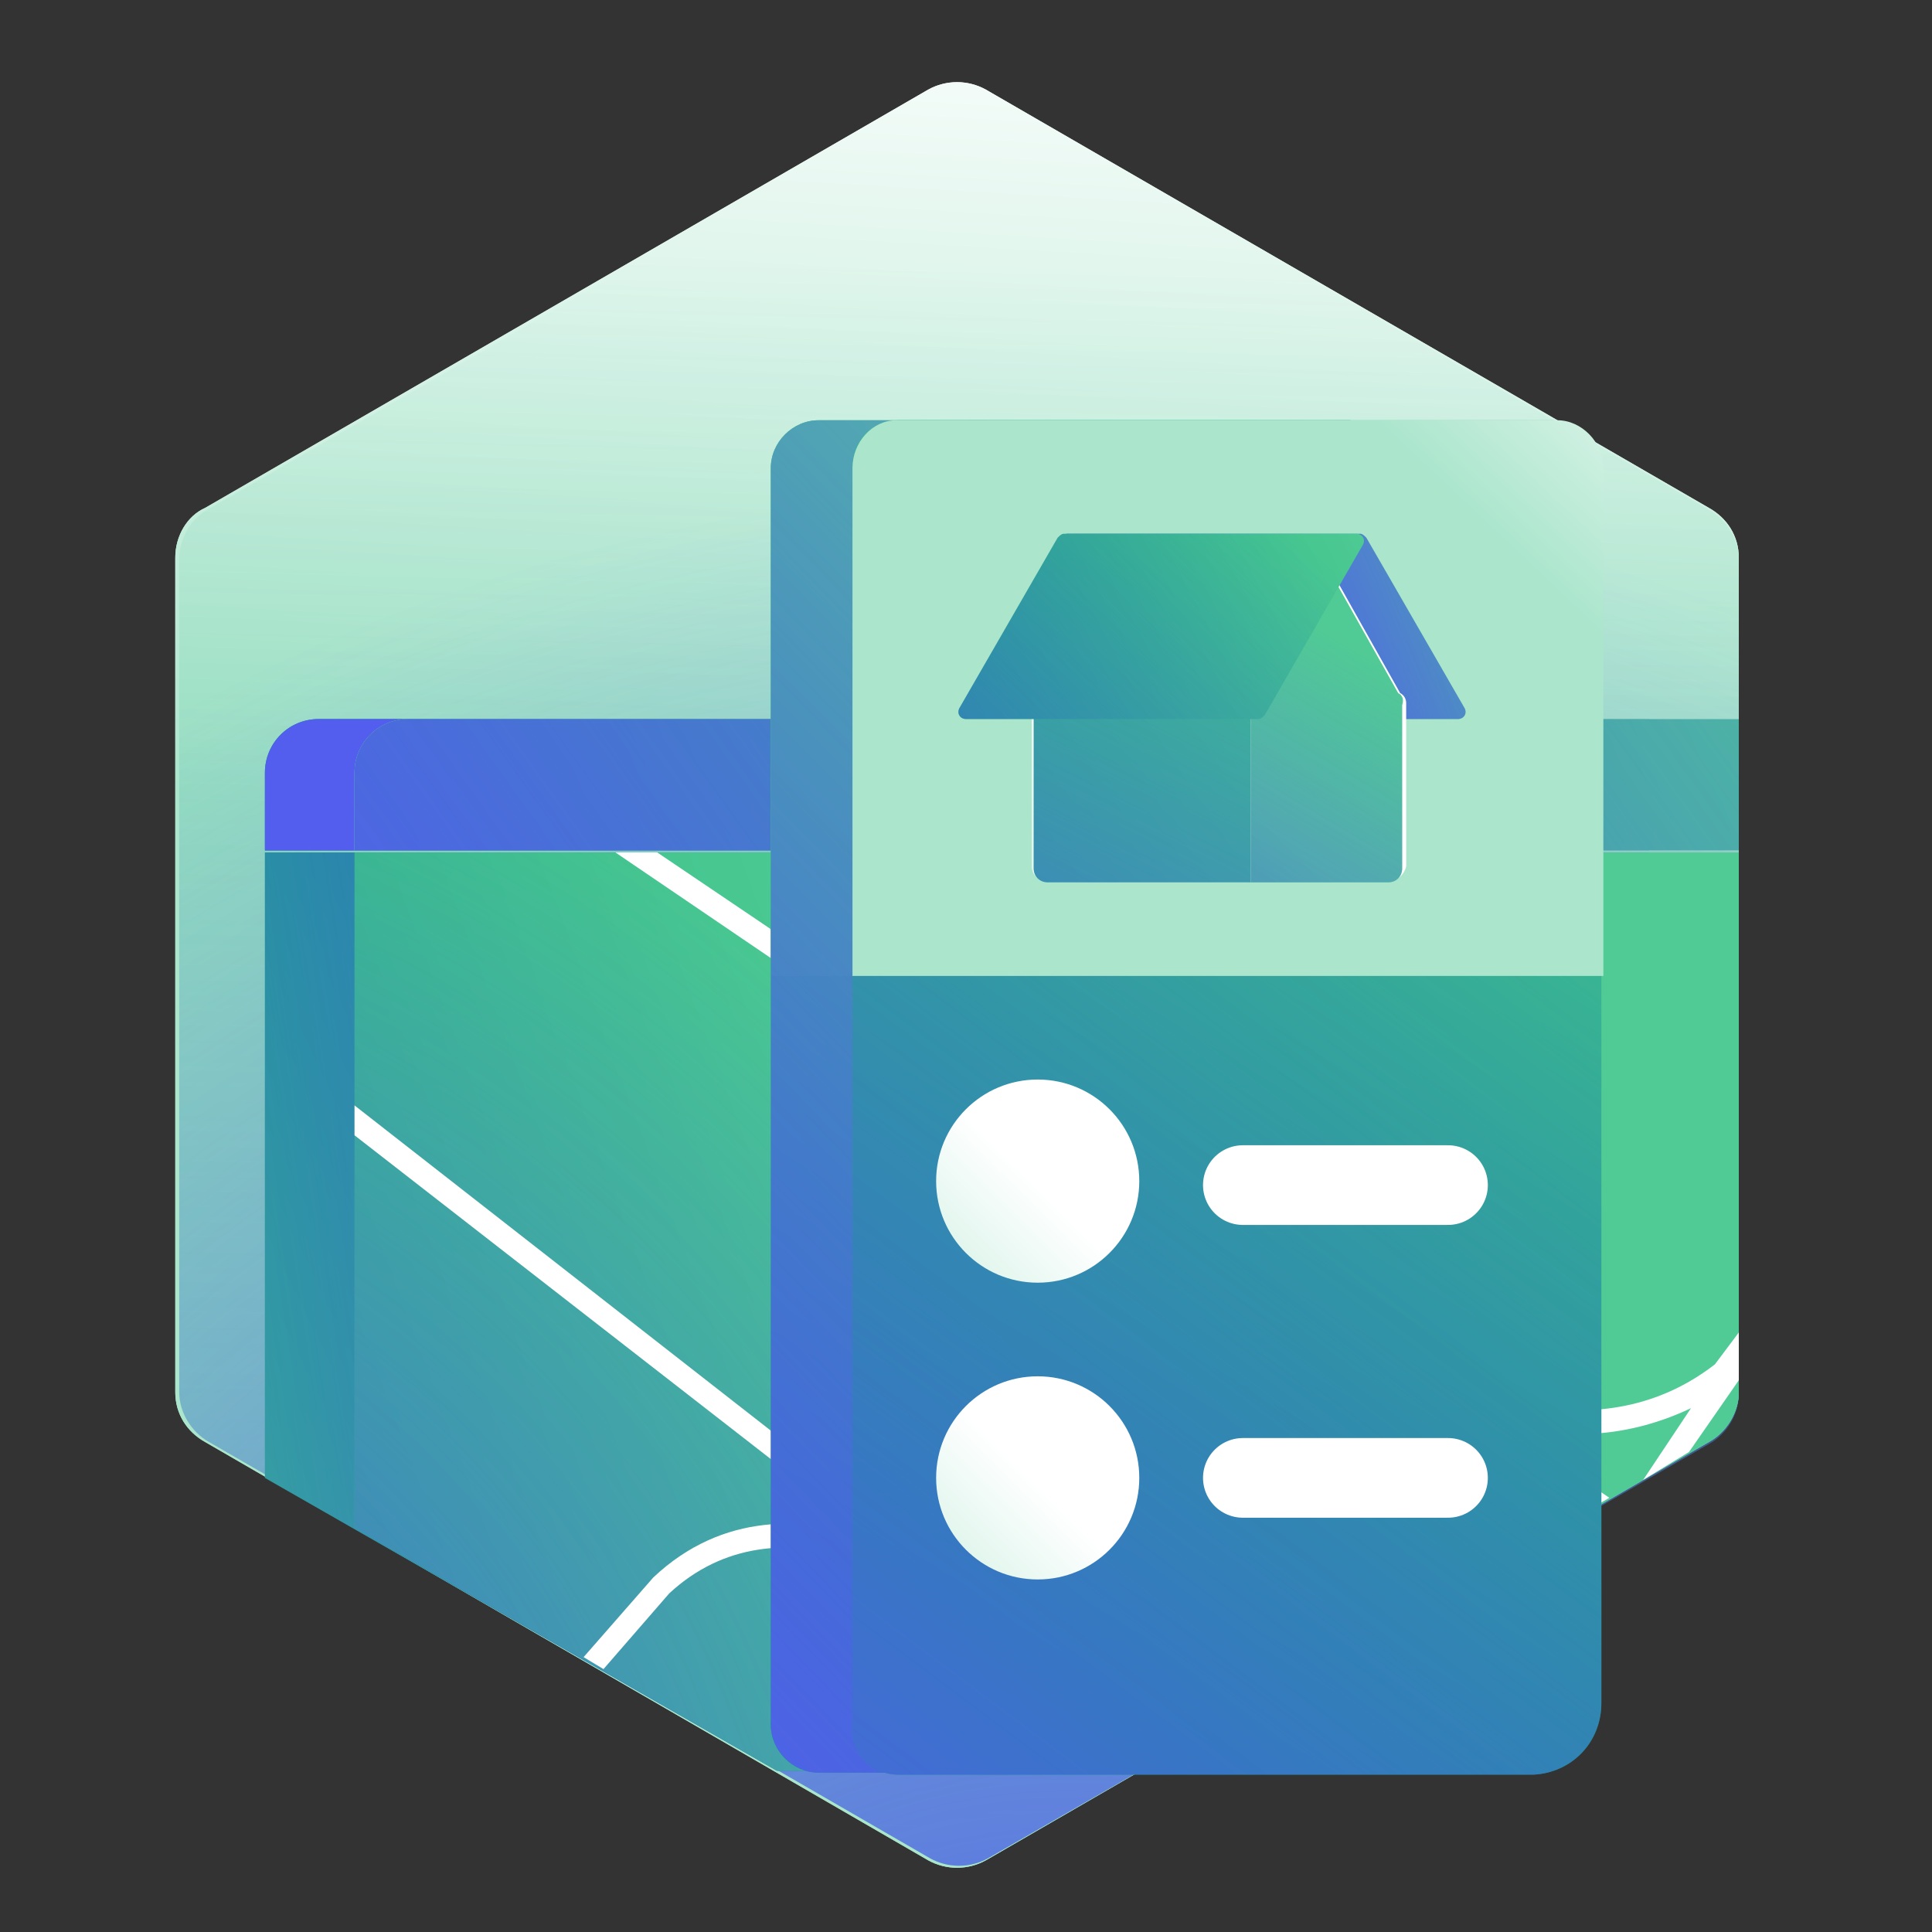
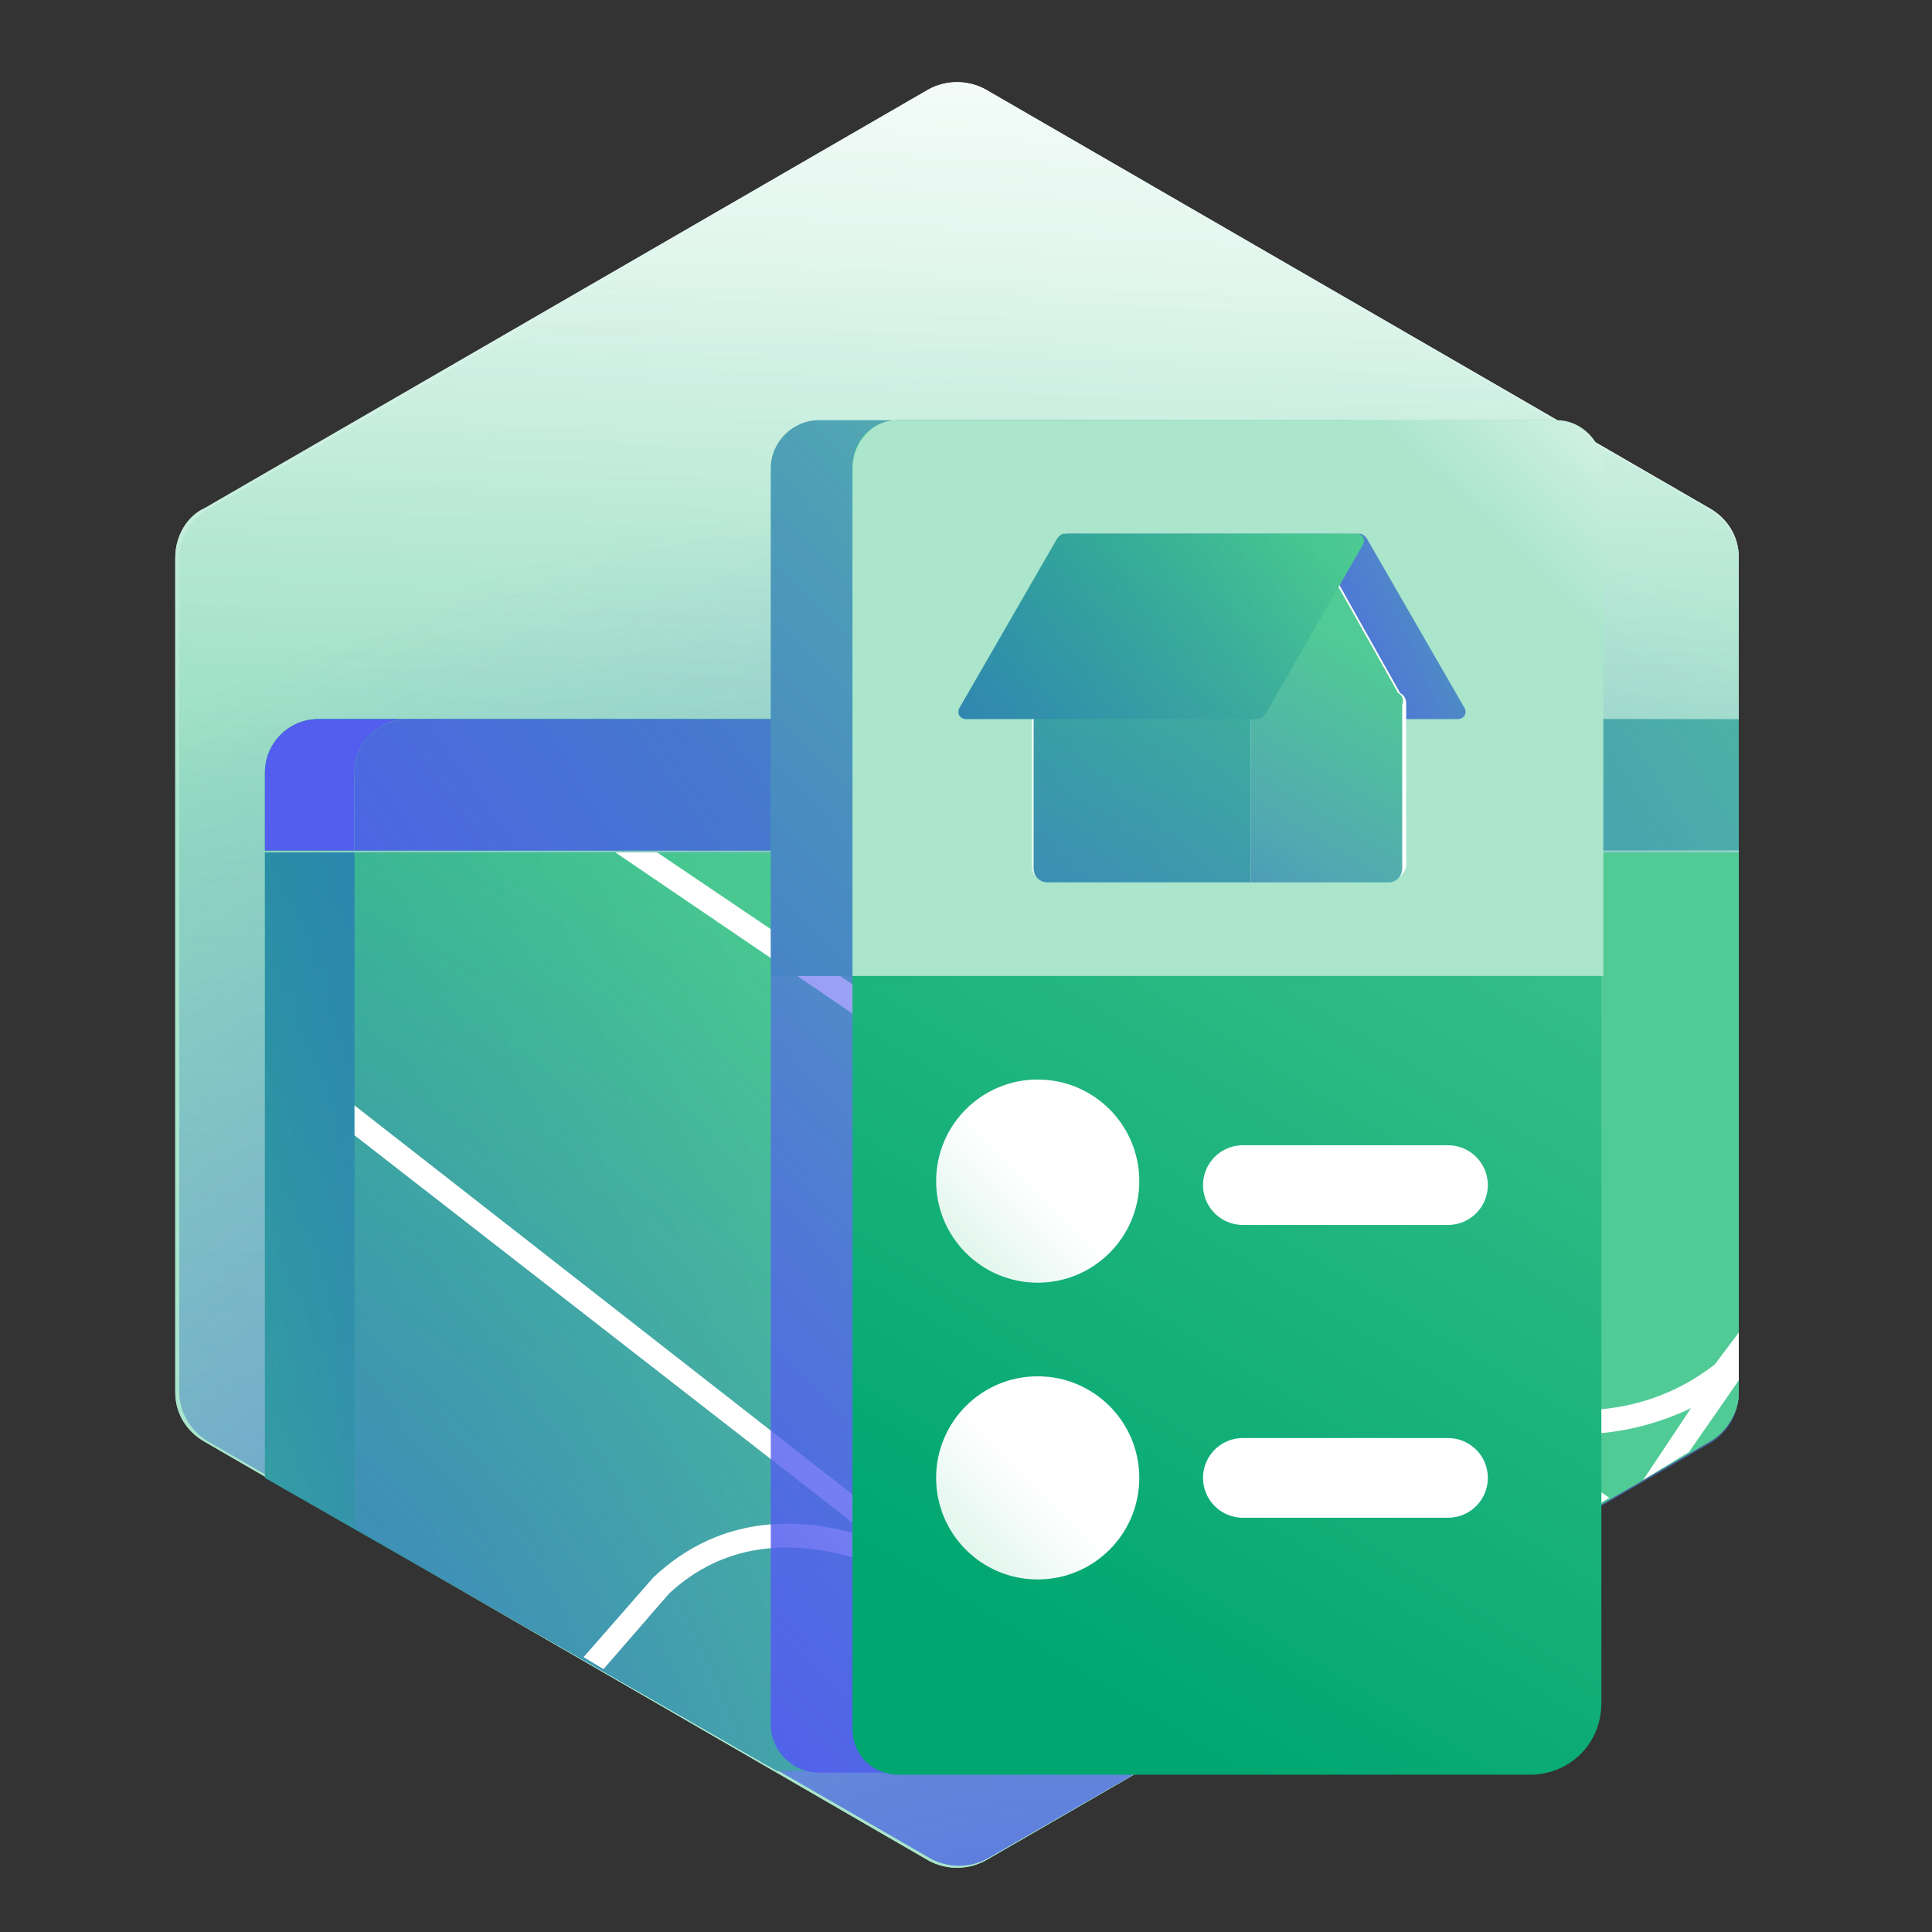
<svg xmlns="http://www.w3.org/2000/svg" width="97" height="97" viewBox="0 0 97 97" fill="none">
  <rect x="0" y="0" width="97" height="97" fill="#333333" stroke="none" />
  <g clip-path="url(#clip0_1195_13687)">
    <path d="M8.8 28V69.9C8.8 71 9.4 71.9 10.3 72.4L46.6 93.4C47.5 93.9 48.6 93.9 49.5 93.4L85.8 72.4C86.7 71.9 87.3 70.9 87.3 69.9V28C87.3 26.9 86.7 26 85.8 25.5L49.5 4.5C48.6 4 47.5 4 46.6 4.5L10.3 25.5C9.4 25.9 8.8 26.9 8.8 28Z" fill="url(#paint0_linear_1195_13687)" />
    <path d="M8.8 28V69.9C8.8 71 9.4 71.9 10.3 72.4L46.6 93.4C47.5 93.9 48.6 93.9 49.5 93.4L85.8 72.4C86.7 71.9 87.3 70.9 87.3 69.9V28C87.3 26.9 86.7 26 85.8 25.5L49.5 4.5C48.6 4 47.5 4 46.6 4.5L10.3 25.5C9.4 25.9 8.8 26.9 8.8 28Z" fill="url(#paint1_linear_1195_13687)" />
    <g opacity="0.5">
      <path d="M9 28.1V69.9C9 70.9 9.6 71.9 10.5 72.4L46.7 93.3C47.6 93.8 48.7 93.8 49.6 93.3L85.8 72.5C86.7 72 87.3 71 87.3 70V28.1C87.3 27.1 86.7 26.1 85.8 25.6L49.6 4.7C48.7 4.2 47.6 4.2 46.7 4.7L10.4 25.6C9.5 26.1 9 27.1 9 28.1Z" fill="url(#paint2_linear_1195_13687)" />
    </g>
    <path d="M9 28.1V69.9C9 70.9 9.6 71.9 10.5 72.4L46.7 93.3C47.6 93.8 48.7 93.8 49.6 93.3L85.8 72.5C86.7 72 87.3 71 87.3 70V28.1C87.3 27.1 86.7 26.1 85.8 25.6L49.6 4.7C48.7 4.2 47.6 4.2 46.7 4.7L10.4 25.6C9.5 26.1 9 27.1 9 28.1Z" fill="url(#paint3_radial_1195_13687)" />
    <path d="M82.7 36.1H16C14.5 36.1 13.3 37.3 13.3 38.8V42.7H82.8V36.1H82.7Z" fill="url(#paint4_linear_1195_13687)" />
    <path d="M82.7 36.1H16C14.5 36.1 13.3 37.3 13.3 38.8V42.7H82.8V36.1H82.7Z" fill="url(#paint5_linear_1195_13687)" />
    <path d="M13.3 42.8V74.2L39 88.9H52.8L81.3 72.4C82.2 71.9 82.8 70.9 82.8 69.9V42.8H13.3Z" fill="url(#paint6_linear_1195_13687)" />
    <path d="M13.3 42.8V74.2L39 88.9H52.8L81.3 72.4C82.2 71.9 82.8 70.9 82.8 69.9V42.8H13.3Z" fill="url(#paint7_linear_1195_13687)" />
    <path d="M17.8 42.8V76.7L39 88.9H57.3L85.8 72.4C86.7 71.9 87.3 70.9 87.3 69.9V42.8H17.8Z" fill="url(#paint8_linear_1195_13687)" />
    <path d="M17.8 42.8V76.7L39 88.9H57.3L85.8 72.4C86.7 71.9 87.3 70.9 87.3 69.9V42.8H17.8Z" fill="url(#paint9_radial_1195_13687)" />
    <path d="M58.1 88.4L59.2 87.8L50.6 81.1C50.6 81.1 50.3 80.9 49.8 80.5L17.8 55.5V57L43.9 77.3C40.5 76.1 36.3 75.9 32.8 79.2L29.3 83.2L30.3 83.8L33.6 80C39.1 74.9 46.7 79.6 49.1 81.4L58.1 88.4Z" fill="white" />
    <path d="M87.3 36.1H20.5C19 36.1 17.8 37.3 17.8 38.8V42.7H87.3V36.1Z" fill="url(#paint10_linear_1195_13687)" />
    <path d="M87.3 36.1H20.5C19 36.1 17.8 37.3 17.8 38.8V42.7H87.3V36.1Z" fill="url(#paint11_linear_1195_13687)" />
    <path d="M87.3 36.1H20.5C19 36.1 17.8 37.3 17.8 38.8V42.7H87.3V36.1Z" fill="url(#paint12_linear_1195_13687)" />
    <path d="M80.8 75.2L75.4 71.5C76.6 71.8 77.9 72 79.3 72C81.1 72 83 71.6 84.9 70.7L82.5 74.3L84.8 72.9L87.3 69.3V66.9L86.1 68.5C79.4 73.7 71.1 68.5 71 68.4H70.9L33 42.8H30.9L79.6 75.9L80.8 75.2Z" fill="white" />
-     <path d="M80.3 85.5V28.3L67.8 21.1H41.1C39.8 21.1 38.7 22.2 38.7 23.5V86.6C38.7 87.9 39.8 89 41.1 89H76.9C78.8 89 80.3 87.5 80.3 85.5Z" fill="url(#paint13_linear_1195_13687)" />
    <path d="M77.9 21.1H41.1C39.8 21.1 38.7 22.2 38.7 23.5V49H80.3V23.5C80.3 22.2 79.2 21.1 77.9 21.1Z" fill="url(#paint14_linear_1195_13687)" />
    <path d="M80.3 85.5V28.3L67.8 21.1H41.1C39.8 21.1 38.7 22.2 38.7 23.5V86.6C38.7 87.9 39.8 89 41.1 89H76.9C78.8 89 80.3 87.5 80.3 85.5Z" fill="url(#paint15_linear_1195_13687)" />
    <path d="M80.4 85.5V28.4L67.8 21.1H45.1C43.8 21.1 42.8 22.1 42.8 23.4V86.8C42.8 88.1 43.8 89.1 45.1 89.1H77C78.9 89 80.4 87.5 80.4 85.5Z" fill="url(#paint16_linear_1195_13687)" />
-     <path d="M80.4 85.5V28.4L67.8 21.1H45.1C43.8 21.1 42.8 22.1 42.8 23.4V86.8C42.8 88.1 43.8 89.1 45.1 89.1H77C78.9 89 80.4 87.5 80.4 85.5Z" fill="url(#paint17_linear_1195_13687)" />
    <path d="M78.2 21.1H45C43.8 21.1 42.8 22.2 42.8 23.5V49H80.5V23.5C80.5 22.2 79.4 21.1 78.2 21.1Z" fill="url(#paint18_linear_1195_13687)" />
    <path d="M52.1 64.4C54.917 64.4 57.2 62.117 57.2 59.3C57.2 56.483 54.917 54.2 52.1 54.2C49.283 54.2 47 56.483 47 59.3C47 62.117 49.283 64.4 52.1 64.4Z" fill="url(#paint19_linear_1195_13687)" />
    <path d="M52.1 79.3C54.917 79.3 57.2 77.017 57.2 74.2C57.2 71.383 54.917 69.1 52.1 69.1C49.283 69.1 47 71.383 47 74.2C47 77.017 49.283 79.3 52.1 79.3Z" fill="url(#paint20_linear_1195_13687)" />
    <path d="M62.4 59.5H72.7" stroke="url(#paint21_linear_1195_13687)" stroke-width="4" stroke-miterlimit="10" stroke-linecap="round" stroke-linejoin="round" />
    <path d="M62.4 74.2H72.7" stroke="url(#paint22_linear_1195_13687)" stroke-width="4" stroke-miterlimit="10" stroke-linecap="round" stroke-linejoin="round" />
    <path d="M58.5 36.1H73.2C73.5 36.1 73.7 35.8 73.5 35.5L68.6 27C68.5 26.9 68.4 26.8 68.3 26.8H53.6C53.3 26.8 53.1 27.1 53.3 27.4L58.2 35.9C58.2 36 58.3 36.1 58.5 36.1Z" fill="url(#paint23_linear_1195_13687)" />
    <path d="M58.5 36.1H73.2C73.5 36.1 73.7 35.8 73.5 35.5L68.6 27C68.5 26.9 68.4 26.8 68.3 26.8H53.6C53.3 26.8 53.1 27.1 53.3 27.4L58.2 35.9C58.2 36 58.3 36.1 58.5 36.1Z" fill="url(#paint24_linear_1195_13687)" />
    <path d="M69.8 44.2H52.5C52.1 44.2 51.8 43.9 51.8 43.5V31.9C51.8 31.6 52 31.3 52.3 31.3L65.5 28.1C65.7 28.1 66.5 28.3 66.7 28.4L70.3 34.8C70.5 34.9 70.6 35.1 70.6 35.3V43.5C70.5 43.9 70.2 44.2 69.8 44.2Z" fill="url(#paint25_linear_1195_13687)" />
    <path d="M70.2 34.8L66.6 28.4C66.4 28.3 65.6 28 65.4 28.1L62.6 28.8V44.3H69.7C70.1 44.3 70.4 44 70.4 43.6V35.4C70.5 35.1 70.4 34.9 70.2 34.8Z" fill="url(#paint26_linear_1195_13687)" />
    <path d="M70.2 34.8L66.6 28.4C66.4 28.3 65.6 28 65.4 28.1L62.6 28.8V44.3H69.7C70.1 44.3 70.4 44 70.4 43.6V35.4C70.5 35.1 70.4 34.9 70.2 34.8Z" fill="url(#paint27_linear_1195_13687)" />
    <path d="M52.4 31.3C52.1 31.4 51.9 31.6 51.9 31.9V43.6C51.9 44 52.2 44.3 52.6 44.3H62.8V28.8L52.4 31.3Z" fill="url(#paint28_linear_1195_13687)" />
    <path d="M52.4 31.3C52.1 31.4 51.9 31.6 51.9 31.9V43.6C51.9 44 52.2 44.3 52.6 44.3H62.8V28.8L52.4 31.3Z" fill="url(#paint29_linear_1195_13687)" />
-     <path d="M52.4 31.3C52.1 31.4 51.9 31.6 51.9 31.9V43.6C51.9 44 52.2 44.3 52.6 44.3H62.8V28.8L52.4 31.3Z" fill="url(#paint30_linear_1195_13687)" />
+     <path d="M52.4 31.3C52.1 31.4 51.9 31.6 51.9 31.9V43.6C51.9 44 52.2 44.3 52.6 44.3H62.8V28.8Z" fill="url(#paint30_linear_1195_13687)" />
    <path d="M63.2 36.1H48.5C48.2 36.1 48 35.8 48.2 35.5L53.1 27C53.2 26.9 53.3 26.8 53.4 26.8H68.1C68.4 26.8 68.6 27.1 68.4 27.4L63.5 35.9C63.4 36 63.3 36.1 63.2 36.1Z" fill="url(#paint31_linear_1195_13687)" />
    <path d="M63.2 36.1H48.5C48.2 36.1 48 35.8 48.2 35.5L53.1 27C53.2 26.9 53.3 26.8 53.4 26.8H68.1C68.4 26.8 68.6 27.1 68.4 27.4L63.5 35.9C63.4 36 63.3 36.1 63.2 36.1Z" fill="url(#paint32_linear_1195_13687)" />
  </g>
  <defs>
    <linearGradient id="paint0_linear_1195_13687" x1="51.13" y1="-2.046" x2="48.494" y2="42.377" gradientUnits="userSpaceOnUse">
      <stop stop-color="white" />
      <stop offset="1" stop-color="#AAE5CC" />
    </linearGradient>
    <linearGradient id="paint1_linear_1195_13687" x1="51.13" y1="-2.046" x2="48.494" y2="42.377" gradientUnits="userSpaceOnUse">
      <stop stop-color="white" />
      <stop offset="1" stop-color="#AAE5CC" />
    </linearGradient>
    <linearGradient id="paint2_linear_1195_13687" x1="46.743" y1="110.132" x2="48.899" y2="13.494" gradientUnits="userSpaceOnUse">
      <stop stop-color="#51CB95" />
      <stop offset="1" stop-color="#00A670" stop-opacity="0" />
    </linearGradient>
    <radialGradient id="paint3_radial_1195_13687" cx="0" cy="0" r="1" gradientUnits="userSpaceOnUse" gradientTransform="translate(53.612 117.659) scale(93.037)">
      <stop stop-color="#535EEE" />
      <stop offset="1" stop-color="#535EEE" stop-opacity="0" />
    </radialGradient>
    <linearGradient id="paint4_linear_1195_13687" x1="68.891" y1="72.874" x2="56.285" y2="52.705" gradientUnits="userSpaceOnUse">
      <stop stop-color="#51CB95" />
      <stop offset="1" stop-color="#00A670" />
    </linearGradient>
    <linearGradient id="paint5_linear_1195_13687" x1="50.644" y1="38.486" x2="83.115" y2="19.569" gradientUnits="userSpaceOnUse">
      <stop offset="0.163" stop-color="#535EEE" />
      <stop offset="0.987" stop-color="#535EEE" stop-opacity="0" />
    </linearGradient>
    <linearGradient id="paint6_linear_1195_13687" x1="-6.66" y1="84.93" x2="33.151" y2="65.73" gradientUnits="userSpaceOnUse">
      <stop stop-color="#51CB95" />
      <stop offset="1" stop-color="#00A670" />
    </linearGradient>
    <linearGradient id="paint7_linear_1195_13687" x1="50.35" y1="63.104" x2="-5.368" y2="71.763" gradientUnits="userSpaceOnUse">
      <stop stop-color="#535EEE" />
      <stop offset="0.987" stop-color="#535EEE" stop-opacity="0" />
    </linearGradient>
    <linearGradient id="paint8_linear_1195_13687" x1="84.553" y1="48.381" x2="-29.799" y2="90.734" gradientUnits="userSpaceOnUse">
      <stop offset="0.281" stop-color="#51CB95" />
      <stop offset="1" stop-color="#00A670" />
    </linearGradient>
    <radialGradient id="paint9_radial_1195_13687" cx="0" cy="0" r="1" gradientUnits="userSpaceOnUse" gradientTransform="translate(-10.764 104.736) scale(75.669 75.669)">
      <stop stop-color="#535EEE" />
      <stop offset="1" stop-color="#535EEE" stop-opacity="0" />
    </radialGradient>
    <linearGradient id="paint10_linear_1195_13687" x1="92.975" y1="24.254" x2="35.951" y2="46.271" gradientUnits="userSpaceOnUse">
      <stop stop-color="white" />
      <stop offset="1" stop-color="#AAE5CC" />
    </linearGradient>
    <linearGradient id="paint11_linear_1195_13687" x1="90.73" y1="24.243" x2="-9.223" y2="65.184" gradientUnits="userSpaceOnUse">
      <stop stop-color="#51CB95" />
      <stop offset="1" stop-color="#00A670" />
    </linearGradient>
    <linearGradient id="paint12_linear_1195_13687" x1="21.421" y1="62.374" x2="93.985" y2="10.422" gradientUnits="userSpaceOnUse">
      <stop stop-color="#535EEE" />
      <stop offset="0.987" stop-color="#535EEE" stop-opacity="0" />
    </linearGradient>
    <linearGradient id="paint13_linear_1195_13687" x1="79.473" y1="21.903" x2="43.847" y2="80.355" gradientUnits="userSpaceOnUse">
      <stop stop-color="#51CB95" />
      <stop offset="0.212" stop-color="#4DC993" />
      <stop offset="0.441" stop-color="#40C38D" />
      <stop offset="0.676" stop-color="#2AB983" />
      <stop offset="0.915" stop-color="#0DAC76" />
      <stop offset="1" stop-color="#00A670" />
    </linearGradient>
    <linearGradient id="paint14_linear_1195_13687" x1="58.986" y1="36.286" x2="9.911" y2="85.526" gradientUnits="userSpaceOnUse">
      <stop stop-color="#51CB95" />
      <stop offset="1" stop-color="#00A670" />
    </linearGradient>
    <linearGradient id="paint15_linear_1195_13687" x1="28.371" y1="84.911" x2="88.982" y2="26.181" gradientUnits="userSpaceOnUse">
      <stop stop-color="#535EEE" />
      <stop offset="0.987" stop-color="#535EEE" stop-opacity="0" />
    </linearGradient>
    <linearGradient id="paint16_linear_1195_13687" x1="80.926" y1="22.955" x2="46.331" y2="79.714" gradientUnits="userSpaceOnUse">
      <stop stop-color="#51CB95" />
      <stop offset="1" stop-color="#00A670" />
    </linearGradient>
    <linearGradient id="paint17_linear_1195_13687" x1="20.352" y1="109.547" x2="76.823" y2="34.441" gradientUnits="userSpaceOnUse">
      <stop offset="0.161" stop-color="#535EEE" />
      <stop offset="0.987" stop-color="#535EEE" stop-opacity="0" />
    </linearGradient>
    <linearGradient id="paint18_linear_1195_13687" x1="83.761" y1="12.342" x2="72.321" y2="24.446" gradientUnits="userSpaceOnUse">
      <stop stop-color="white" />
      <stop offset="1" stop-color="#AAE5CC" />
    </linearGradient>
    <linearGradient id="paint19_linear_1195_13687" x1="52.027" y1="59.378" x2="41.628" y2="69.812" gradientUnits="userSpaceOnUse">
      <stop stop-color="white" />
      <stop offset="1" stop-color="#AAE5CC" />
    </linearGradient>
    <linearGradient id="paint20_linear_1195_13687" x1="52.027" y1="74.359" x2="41.628" y2="84.793" gradientUnits="userSpaceOnUse">
      <stop stop-color="white" />
      <stop offset="1" stop-color="#AAE5CC" />
    </linearGradient>
    <linearGradient id="paint21_linear_1195_13687" x1="nan" y1="nan" x2="nan" y2="nan" gradientUnits="userSpaceOnUse">
      <stop stop-color="white" />
      <stop offset="1" stop-color="#AAE5CC" />
    </linearGradient>
    <linearGradient id="paint22_linear_1195_13687" x1="nan" y1="nan" x2="nan" y2="nan" gradientUnits="userSpaceOnUse">
      <stop stop-color="white" />
      <stop offset="1" stop-color="#AAE5CC" />
    </linearGradient>
    <linearGradient id="paint23_linear_1195_13687" x1="71.556" y1="25.519" x2="42.505" y2="46.803" gradientUnits="userSpaceOnUse">
      <stop stop-color="#51CB95" />
      <stop offset="1" stop-color="#00A670" />
    </linearGradient>
    <linearGradient id="paint24_linear_1195_13687" x1="62.525" y1="31.872" x2="81.472" y2="23.721" gradientUnits="userSpaceOnUse">
      <stop stop-color="#535EEE" />
      <stop offset="0.987" stop-color="#535EEE" stop-opacity="0" />
    </linearGradient>
    <linearGradient id="paint25_linear_1195_13687" x1="60.797" y1="38.125" x2="39.063" y2="59.933" gradientUnits="userSpaceOnUse">
      <stop stop-color="white" />
      <stop offset="1" stop-color="#AAE5CC" />
    </linearGradient>
    <linearGradient id="paint26_linear_1195_13687" x1="62.807" y1="40.128" x2="41.072" y2="61.935" gradientUnits="userSpaceOnUse">
      <stop stop-color="#51CB95" />
      <stop offset="1" stop-color="#00A670" />
    </linearGradient>
    <linearGradient id="paint27_linear_1195_13687" x1="52.237" y1="60.474" x2="68.981" y2="32.274" gradientUnits="userSpaceOnUse">
      <stop stop-color="#535EEE" />
      <stop offset="0.987" stop-color="#535EEE" stop-opacity="0" />
    </linearGradient>
    <linearGradient id="paint28_linear_1195_13687" x1="58.947" y1="36.281" x2="37.212" y2="58.088" gradientUnits="userSpaceOnUse">
      <stop stop-color="white" />
      <stop offset="1" stop-color="#AAE5CC" />
    </linearGradient>
    <linearGradient id="paint29_linear_1195_13687" x1="78.326" y1="23.809" x2="23.351" y2="60.627" gradientUnits="userSpaceOnUse">
      <stop stop-color="#51CB95" />
      <stop offset="1" stop-color="#00A670" />
    </linearGradient>
    <linearGradient id="paint30_linear_1195_13687" x1="42.405" y1="67.325" x2="63.775" y2="25.245" gradientUnits="userSpaceOnUse">
      <stop stop-color="#535EEE" />
      <stop offset="0.987" stop-color="#535EEE" stop-opacity="0" />
    </linearGradient>
    <linearGradient id="paint31_linear_1195_13687" x1="68.946" y1="25.818" x2="42.922" y2="39.638" gradientUnits="userSpaceOnUse">
      <stop stop-color="#51CB95" />
      <stop offset="1" stop-color="#00A670" />
    </linearGradient>
    <linearGradient id="paint32_linear_1195_13687" x1="37.637" y1="52.622" x2="64.295" y2="25.303" gradientUnits="userSpaceOnUse">
      <stop stop-color="#535EEE" />
      <stop offset="0.987" stop-color="#535EEE" stop-opacity="0" />
    </linearGradient>
    <clipPath id="clip0_1195_13687">
      <rect width="96" height="96" fill="white" transform="translate(0.5 0.5)" />
    </clipPath>
  </defs>
</svg>